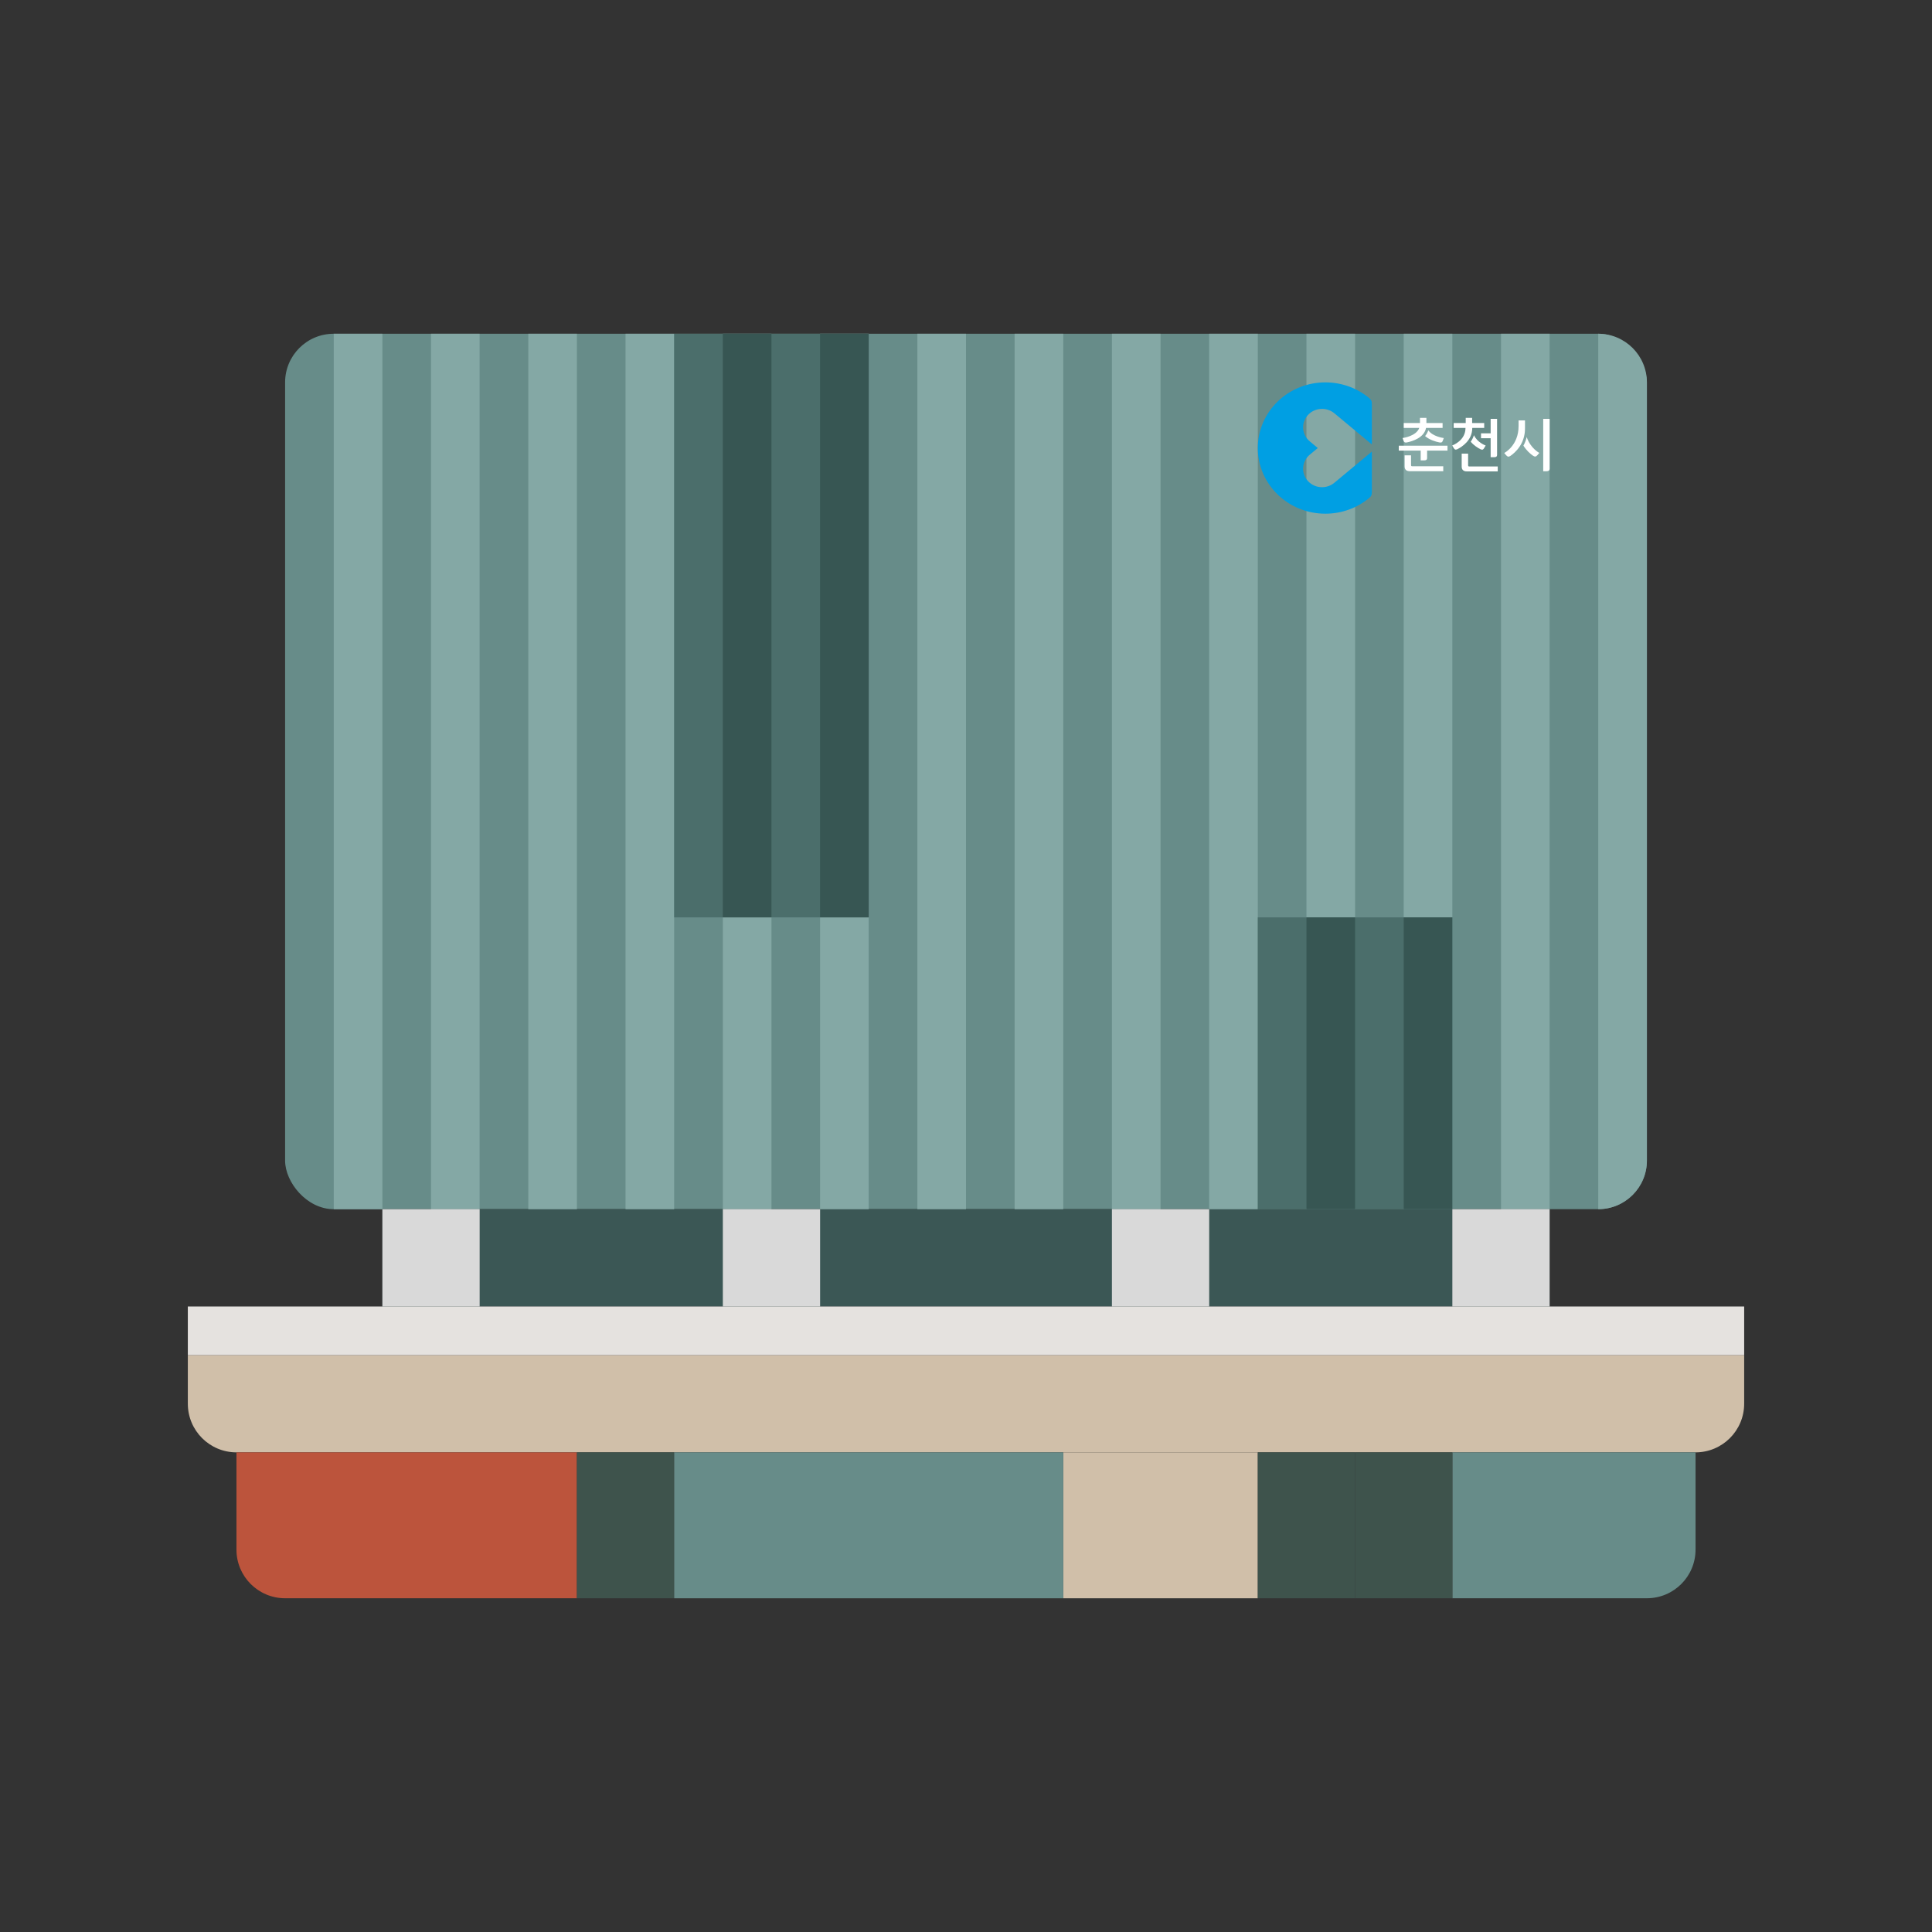
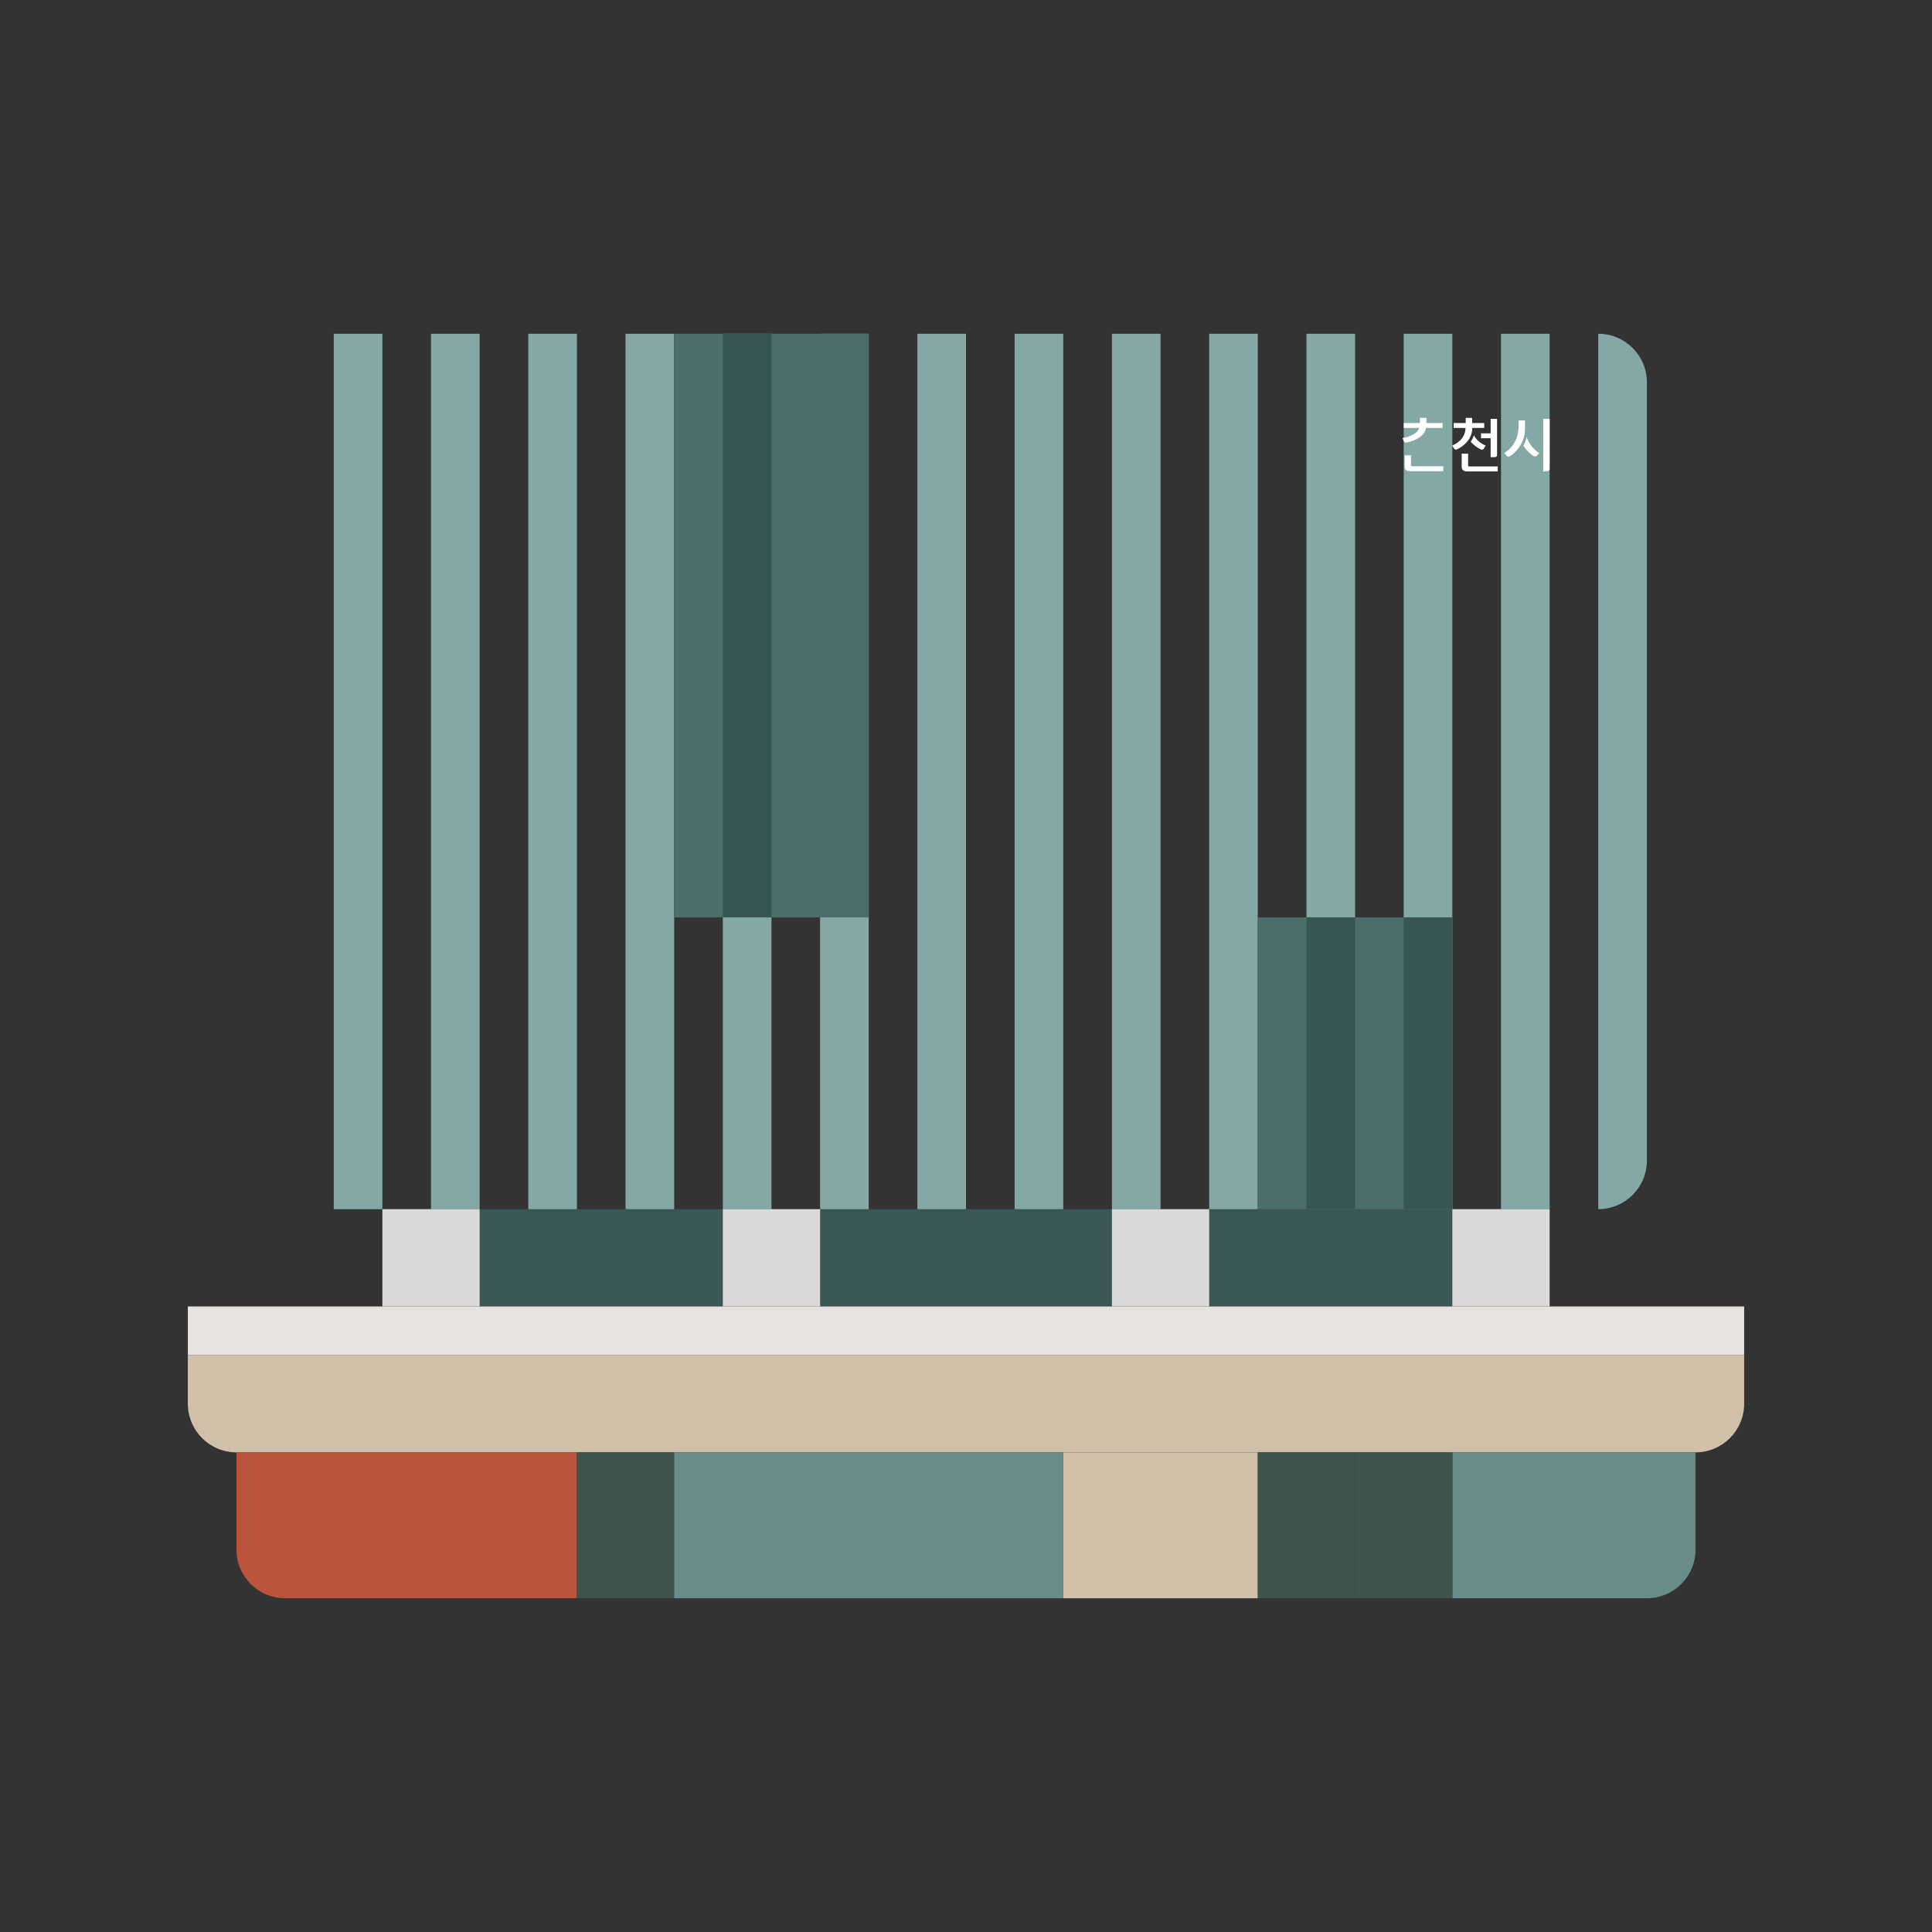
<svg xmlns="http://www.w3.org/2000/svg" width="72" height="72" viewBox="0 0 72 72" fill="none">
  <rect x="0" y="0" width="72" height="72" fill="#333333" stroke="none" />
-   <rect x="10.625" y="12.438" width="50.75" height="32.625" rx="1.812" fill="#678C89" />
  <rect x="14.25" y="45.062" width="43.5" height="3.625" fill="#3B5755" />
  <rect x="12.438" y="12.438" width="1.812" height="32.625" fill="#84A8A5" />
  <rect x="16.062" y="12.438" width="1.812" height="32.625" fill="#84A8A5" />
  <rect x="19.688" y="12.438" width="1.812" height="32.625" fill="#84A8A5" />
  <rect x="23.312" y="12.438" width="1.812" height="32.625" fill="#84A8A5" />
  <rect x="26.938" y="12.438" width="1.812" height="32.625" fill="#84A8A5" />
  <rect x="30.562" y="12.438" width="1.812" height="32.625" fill="#84A8A5" />
  <rect x="34.188" y="12.438" width="1.812" height="32.625" fill="#84A8A5" />
  <rect x="37.812" y="12.438" width="1.812" height="32.625" fill="#84A8A5" />
  <rect x="41.438" y="12.438" width="1.812" height="32.625" fill="#84A8A5" />
  <rect x="45.062" y="12.438" width="1.812" height="32.625" fill="#84A8A5" />
  <rect x="48.688" y="12.438" width="1.812" height="32.625" fill="#84A8A5" />
  <rect x="52.312" y="12.438" width="1.812" height="32.625" fill="#84A8A5" />
  <rect x="55.938" y="12.438" width="1.812" height="32.625" fill="#84A8A5" />
  <path d="M59.562 12.438C60.563 12.438 61.375 13.249 61.375 14.25V43.25C61.375 44.251 60.563 45.062 59.562 45.062V12.438Z" fill="#84A8A5" />
  <rect x="46.875" y="34.188" width="7.25" height="10.875" fill="#4B6E6B" />
  <rect x="14.25" y="45.062" width="3.625" height="3.625" fill="#D9D9D9" />
  <rect x="26.938" y="45.062" width="3.625" height="3.625" fill="#D9D9D9" />
  <rect x="41.438" y="45.062" width="3.625" height="3.625" fill="#D9D9D9" />
  <rect x="54.125" y="45.062" width="3.625" height="3.625" fill="#D9D9D9" />
  <path d="M7 50.5H65V52.312C65 53.313 64.189 54.125 63.188 54.125H8.812C7.811 54.125 7 53.313 7 52.312V50.5Z" fill="#D0BFA9" />
  <rect x="39.625" y="54.125" width="7.25" height="5.438" fill="#D0BFA9" />
  <rect x="7" y="48.688" width="58" height="1.812" fill="#E5E2DF" />
  <path d="M8.812 54.125H21.5V59.562H10.625C9.624 59.562 8.812 58.751 8.812 57.75V54.125Z" fill="#BC543C" />
  <rect x="21.5" y="54.125" width="3.625" height="5.438" fill="#3E534C" />
  <rect x="25.125" y="54.125" width="14.5" height="5.438" fill="#678C89" />
  <path d="M54.125 54.125H63.188V57.75C63.188 58.751 62.376 59.562 61.375 59.562H54.125V54.125Z" fill="#678C89" />
  <rect x="25.125" y="12.438" width="7.25" height="21.75" fill="#4B6E6B" />
  <rect x="46.875" y="54.125" width="3.625" height="5.438" fill="#3E534C" />
  <rect x="50.5" y="54.125" width="3.625" height="5.438" fill="#3E534C" />
  <rect x="26.938" y="12.438" width="1.812" height="21.75" fill="#375653" />
-   <rect x="30.562" y="12.438" width="1.812" height="21.75" fill="#375653" />
  <rect x="48.688" y="34.188" width="1.812" height="10.875" fill="#375653" />
  <rect x="52.312" y="34.188" width="1.812" height="10.875" fill="#375653" />
  <g clip-path="url(#clip0_40001188_43336)">
-     <path d="M49.728 17.991C49.596 18.102 49.432 18.156 49.269 18.156C49.069 18.156 48.872 18.075 48.732 17.915C48.478 17.627 48.513 17.193 48.81 16.946L49.11 16.697L48.81 16.447C48.513 16.2 48.478 15.766 48.732 15.478C48.986 15.19 49.432 15.156 49.728 15.402L51.126 16.564V15.083C51.126 14.938 51.107 14.907 51.02 14.83C50.581 14.469 50.013 14.25 49.392 14.25C48.002 14.25 46.875 15.345 46.875 16.697C46.875 18.048 48.002 19.144 49.392 19.144C50.01 19.144 50.575 18.927 51.013 18.569C51.106 18.488 51.126 18.458 51.126 18.31V16.829L49.728 17.991Z" fill="#009FE3" />
    <path d="M52.585 17.328V16.969H52.346V17.384C52.346 17.5 52.416 17.56 52.537 17.56H53.786V17.376H52.634C52.599 17.377 52.585 17.368 52.585 17.328Z" fill="white" />
-     <path d="M52.13 16.609L52.128 16.793H52.945V17.157H53.078C53.152 17.157 53.184 17.129 53.184 17.074V16.793H53.944V16.609H52.13Z" fill="white" />
    <path d="M52.269 16.324L52.31 16.435C52.332 16.493 52.371 16.499 52.431 16.488C52.645 16.444 53.073 16.313 53.145 15.948H53.761V15.765H53.158V15.574H52.918V15.765H52.314V15.948H52.892C52.778 16.255 52.3 16.32 52.269 16.324Z" fill="white" />
-     <path d="M53.806 16.325C53.778 16.321 53.394 16.268 53.231 16.039H53.227C53.207 16.099 53.171 16.178 53.109 16.251C53.273 16.395 53.503 16.46 53.643 16.488C53.704 16.499 53.743 16.493 53.764 16.435L53.806 16.325Z" fill="white" />
    <path d="M55.193 16.332H55.552V17.039H55.685C55.76 17.039 55.792 17.011 55.792 16.956V15.609H55.552V16.149H55.193V16.332Z" fill="white" />
    <path d="M54.761 17.384C54.725 17.384 54.712 17.376 54.712 17.336V16.906H54.473V17.392C54.473 17.508 54.543 17.568 54.664 17.568H55.816V17.384H54.761Z" fill="white" />
    <path d="M54.867 15.948H55.312V15.765H54.862V15.574H54.623V15.765H54.174V15.948H54.615C54.615 16.419 54.145 16.591 54.119 16.602L54.175 16.696C54.208 16.75 54.234 16.775 54.312 16.74C54.497 16.646 54.867 16.404 54.867 15.948Z" fill="white" />
    <path d="M54.93 16.219C54.891 16.343 54.834 16.427 54.809 16.461C54.927 16.602 55.076 16.693 55.173 16.742C55.251 16.777 55.279 16.752 55.31 16.698L55.367 16.603C55.346 16.596 55.056 16.489 54.93 16.219Z" fill="white" />
    <path d="M57.511 15.609V17.562H57.635C57.71 17.562 57.751 17.527 57.751 17.475V15.609H57.511Z" fill="white" />
    <path d="M56.832 15.668H56.593V15.879C56.593 16.612 56.059 16.882 56.059 16.882L56.131 16.967C56.182 17.025 56.223 17.033 56.29 16.989C56.465 16.868 56.832 16.547 56.832 15.97V15.668Z" fill="white" />
    <path d="M56.896 16.289C56.869 16.403 56.828 16.509 56.773 16.608C56.891 16.797 57.04 16.921 57.135 16.986C57.202 17.029 57.243 17.021 57.293 16.964L57.366 16.879C57.366 16.879 57.039 16.713 56.896 16.289Z" fill="white" />
  </g>
  <defs>
    <clipPath id="clip0_40001188_43336">
      <rect width="10.875" height="4.894" fill="white" transform="translate(46.875 14.25)" />
    </clipPath>
  </defs>
</svg>